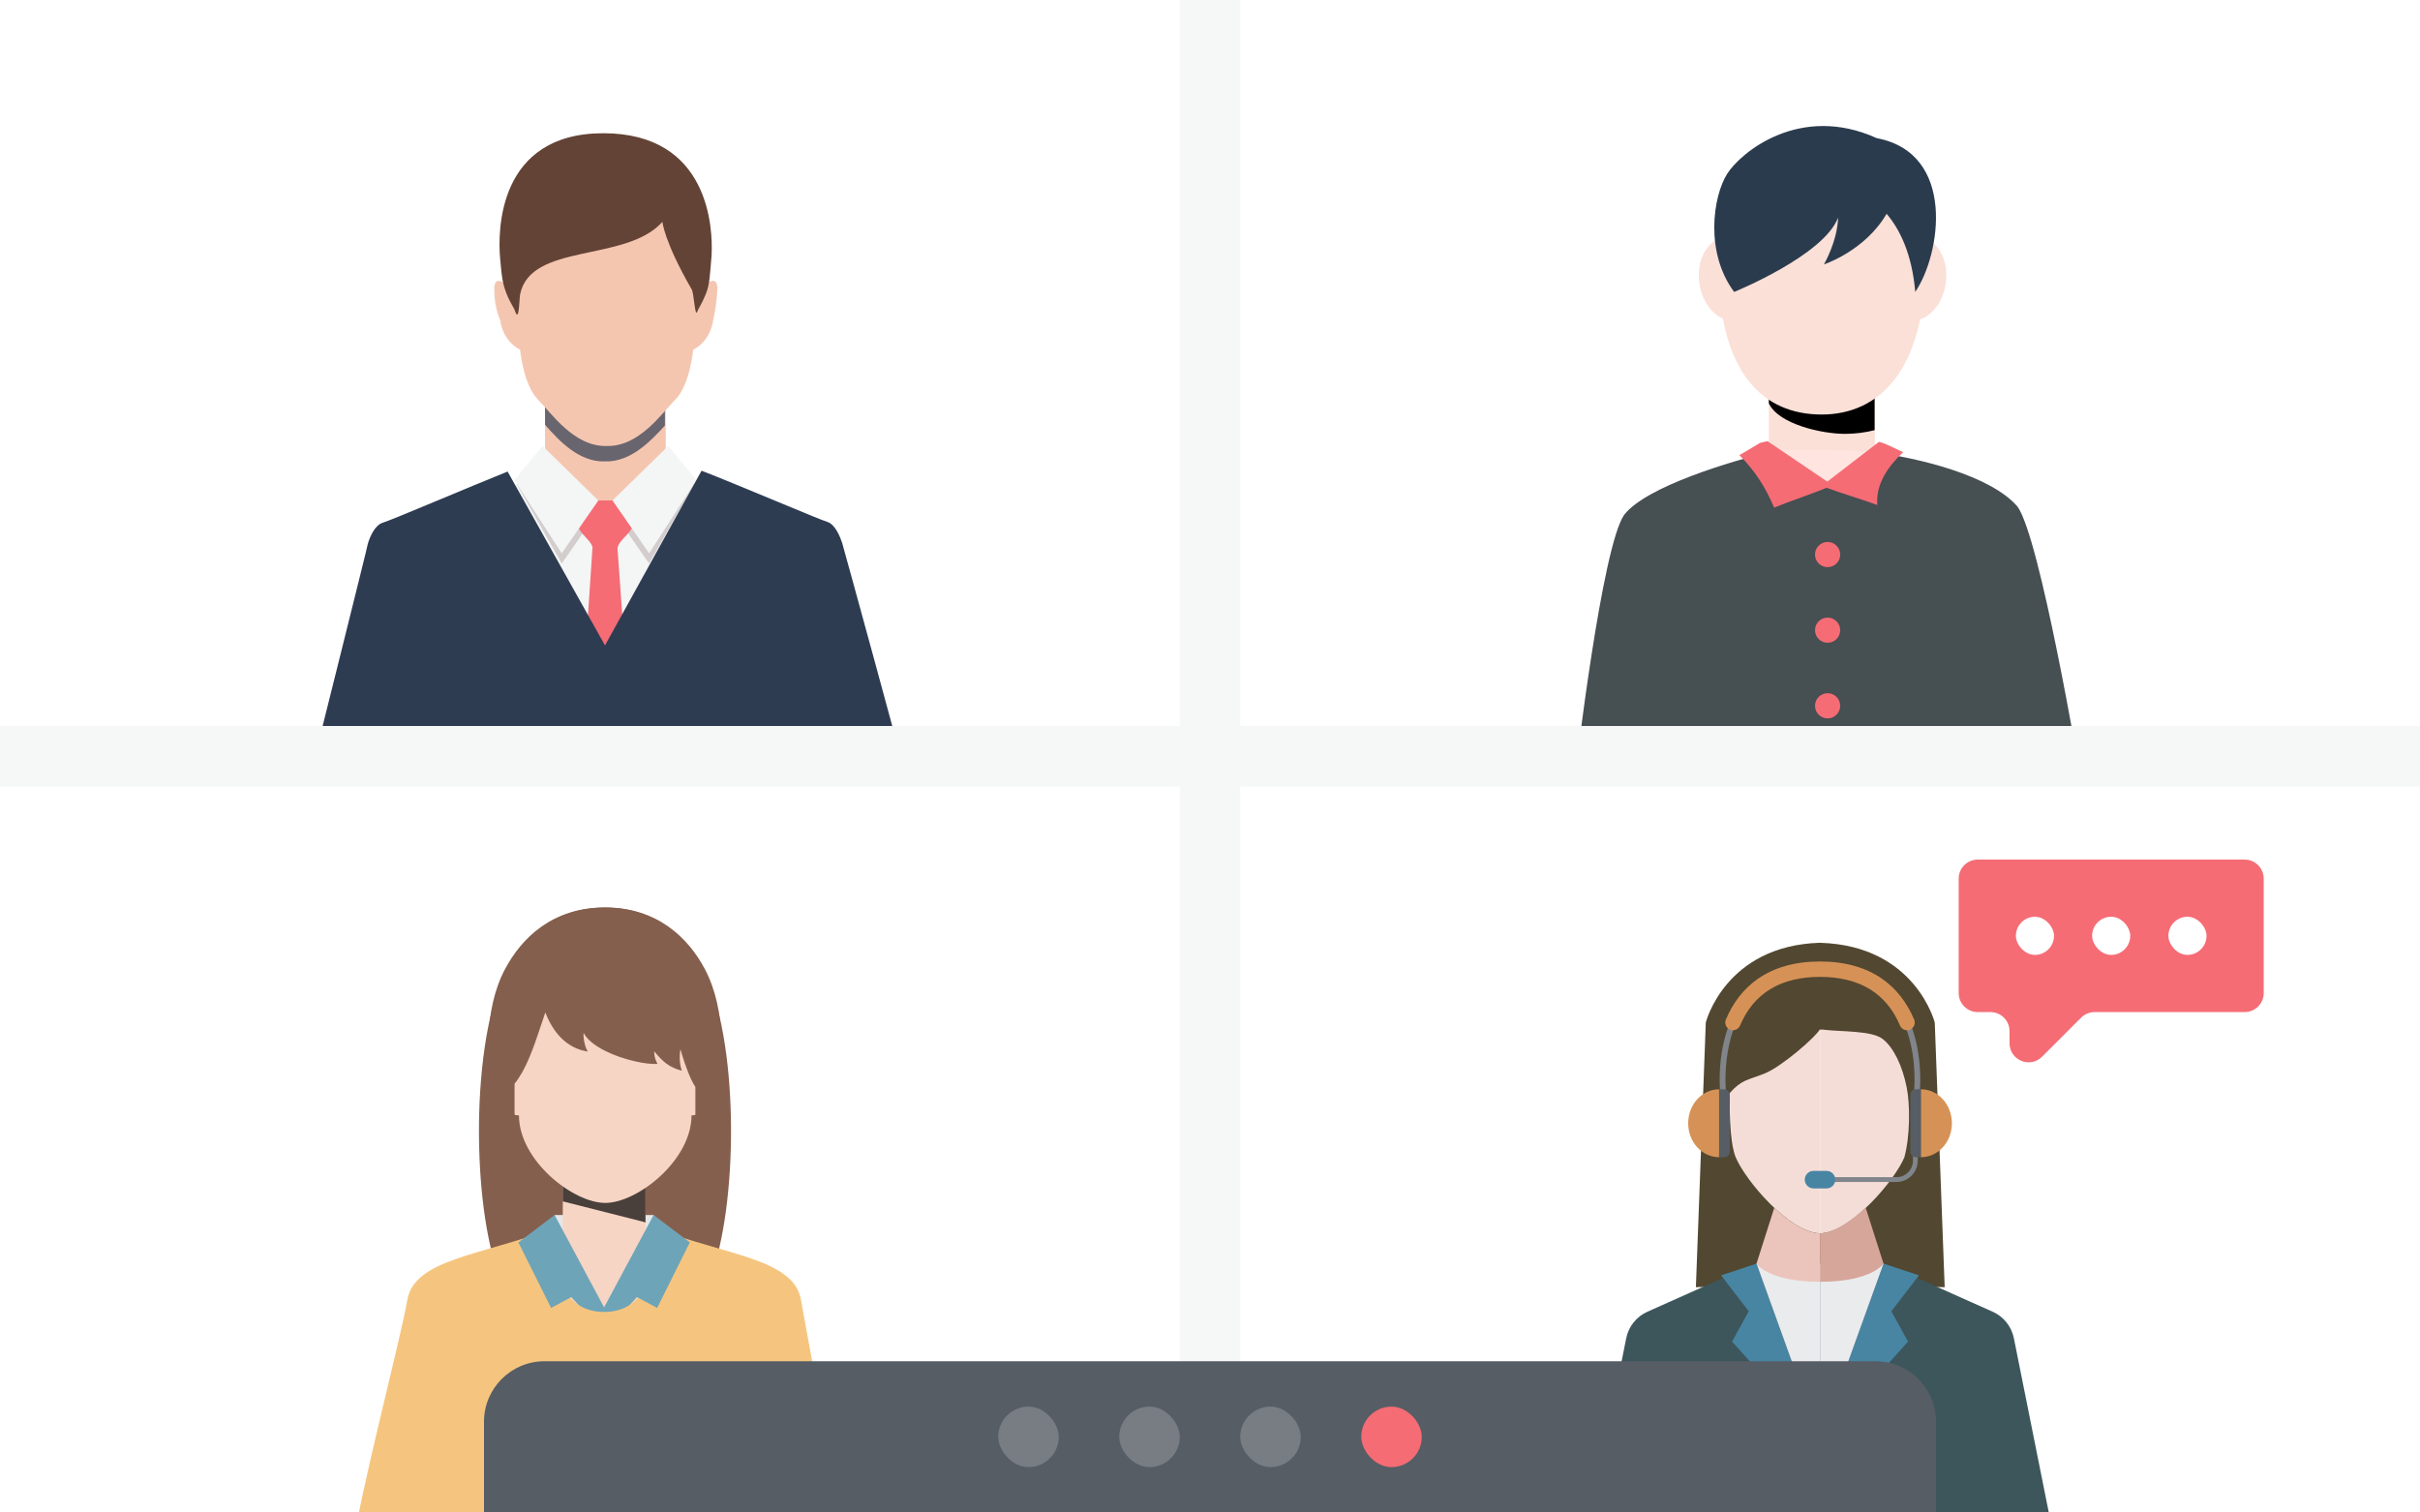
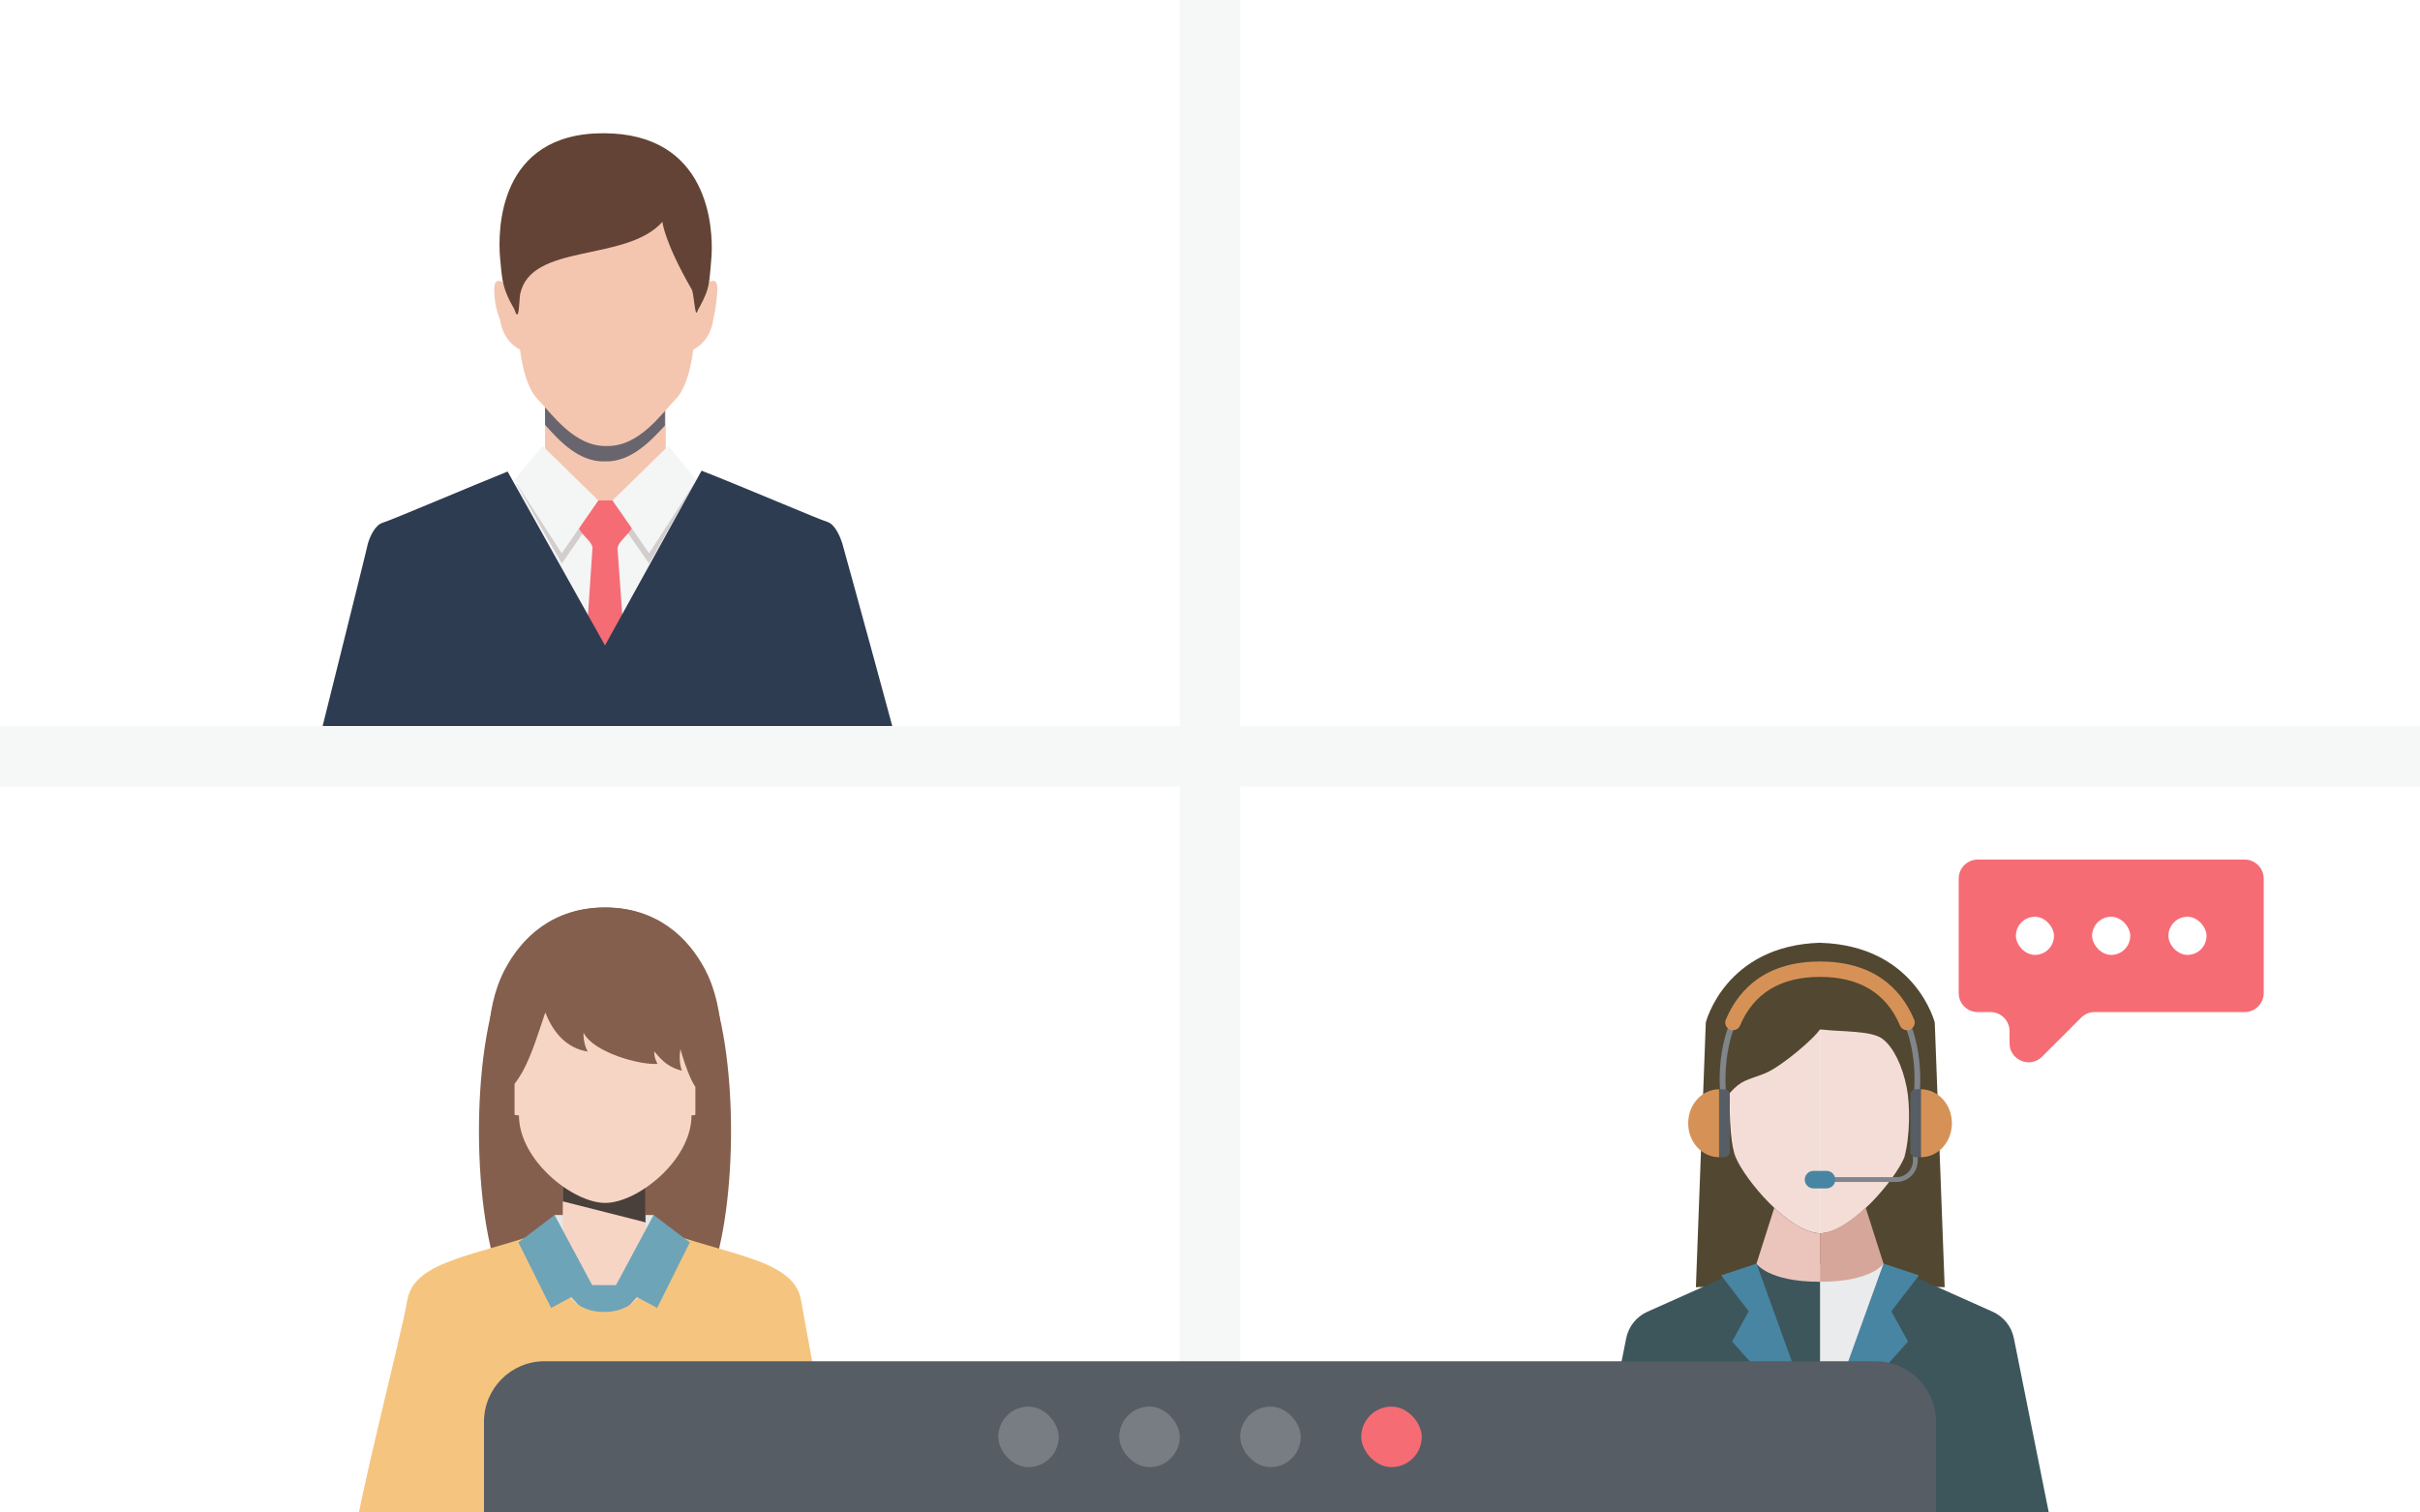
<svg xmlns="http://www.w3.org/2000/svg" width="160" height="100" viewBox="0 0 160 100" fill="none">
  <g clip-path="url(#clip0_3194_116725)">
    <g clip-path="url(#clip1_3194_116725)">
      <rect width="80" height="50" fill="white" />
-       <rect width="40" height="40" transform="translate(20 5)" fill="white" />
      <g filter="url(#filter0_d_3194_116725)">
        <path d="M40.053 33.989L36.035 30.27V25.594H44.015V30.27L40.053 33.989Z" fill="#F4C6B0" />
        <g style="mix-blend-mode:overlay" opacity="0.7">
          <path d="M36.035 28.083C36.971 29.154 38.291 30.562 39.997 30.506C41.703 30.562 43.024 29.154 43.96 28.139V26.055H36.035V28.083Z" fill="#2E3C52" />
        </g>
        <path d="M32.68 19.176C32.625 18.049 33.505 18.838 33.505 18.838C33.505 18.838 31.964 9.316 40.054 9.316C48.199 9.316 46.603 18.838 46.603 18.838C46.603 18.838 47.483 18.049 47.428 19.176C47.373 20.303 47.153 21.148 47.153 21.148C47.153 21.148 47.043 22.5 45.832 23.12C45.832 23.12 45.612 25.43 44.677 26.388C43.741 27.346 42.255 29.543 40.109 29.487C37.963 29.543 36.477 27.346 35.541 26.388C34.606 25.43 34.386 23.12 34.386 23.12C33.175 22.5 33.065 21.148 33.065 21.148C33.065 21.148 32.68 20.359 32.68 19.176Z" fill="#F4C6B0" />
        <path d="M39.945 47.575C47.154 47.575 51.062 46.955 55.794 42.11C55.794 42.11 55.794 37.264 55.684 37.039C55.574 36.701 55.244 35.799 54.694 35.63C54.144 35.461 46.604 32.362 45.449 31.855L40.056 33.264L34.552 31.855C33.397 32.362 25.857 35.461 25.307 35.63C24.757 35.799 24.427 36.645 24.317 37.039C24.261 37.264 24.151 41.096 24.151 42.11C28.884 46.842 32.791 47.575 39.945 47.575Z" fill="#F4F5F5" />
        <path d="M39.56 33.77L37.139 37.263L34.167 32.023L35.873 30.164L39.56 33.77ZM40.496 33.77L42.917 37.263L45.889 32.023L44.183 30.164L40.496 33.77Z" fill="#D3CDCD" />
        <path d="M41.705 34.217L41.045 33.203C40.99 33.146 40.88 33.09 40.77 33.09H39.999H39.229C39.118 33.09 39.008 33.146 38.953 33.203L38.293 34.217C38.073 34.442 38.128 34.555 38.183 34.724C38.403 35.4 39.063 35.682 39.174 36.189C39.174 36.189 38.788 42.273 38.348 47.739C38.293 49.429 41.76 49.373 41.65 47.682C41.265 42.273 40.825 36.245 40.825 36.245C40.935 35.682 41.65 35.343 41.87 34.724C41.87 34.555 41.925 34.442 41.705 34.217Z" fill="#F56C75" />
        <path d="M39.56 33.09L37.138 36.583L34.002 31.738L35.873 29.484L39.56 33.09ZM40.495 33.09L42.917 36.583L46.053 31.738L44.182 29.484L40.495 33.09Z" fill="#F4F5F5" />
        <path d="M40.108 9.426C33.724 9.426 33.229 15.623 33.394 17.483C33.504 18.779 34.22 19.398 34.22 19.117C34.165 17.314 34.55 15.68 35.265 14.891C36.201 13.933 37.797 15.004 39.888 15.004C42.144 15.004 43.85 13.651 44.896 14.835C45.556 15.623 45.831 16.863 45.886 18.891C45.886 19.173 46.437 18.666 46.547 17.37C46.712 15.567 46.382 9.426 40.108 9.426Z" fill="#D39572" />
        <path d="M39.89 8.809C32.901 8.809 32.901 15.288 33.066 17.091C33.176 18.33 33.231 18.781 33.506 19.457C33.781 20.133 34.002 20.359 34.056 20.584C34.332 21.373 34.332 19.739 34.387 19.457C35.102 16.02 41.376 17.372 43.797 14.668C43.797 14.668 43.907 15.964 45.723 19.119C45.888 19.345 45.943 21.091 46.108 20.584C46.163 20.415 46.384 20.133 46.659 19.457C46.934 18.781 46.934 18.161 47.044 16.922C47.154 15.062 46.879 8.809 39.89 8.809Z" fill="#634335" />
        <path d="M39.945 50.277C46.714 50.277 55.794 57.728 60.417 53.333C59.646 50.291 55.739 36.079 55.684 35.91C55.574 35.572 55.244 34.671 54.693 34.502C54.253 34.389 48.86 32.079 46.384 31.121L40 42.671L33.561 31.177C31.03 32.192 25.747 34.445 25.307 34.558C24.756 34.727 24.426 35.572 24.316 35.967C24.316 36.079 20.77 50.234 20 53.333C24.568 57.728 33.231 50.277 39.945 50.277Z" fill="#2E3C52" />
      </g>
    </g>
    <g clip-path="url(#clip2_3194_116725)">
      <rect width="80" height="50" transform="translate(80)" fill="white" />
      <rect width="40" height="40" transform="translate(100 5)" fill="white" />
      <g filter="url(#filter1_d_3194_116725)">
        <path d="M123.942 22.953H116.948V31.305H123.942V22.953Z" fill="#FAE0D7" />
        <path d="M123.94 22.953H119.61V31.305H123.94V22.953Z" fill="#FAE0D7" />
        <g style="mix-blend-mode:overlay">
          <path d="M116.948 26.665C117.577 28.04 120.447 28.685 121.98 28.685C122.654 28.685 123.31 28.599 123.942 28.441V22.953H116.948V26.664V26.665Z" fill="black" />
        </g>
        <path d="M127.294 17.324C127.294 5.625 113.595 5.628 113.595 17.324C113.595 24.814 116.662 27.407 120.444 27.407C124.227 27.407 127.294 24.502 127.294 17.324Z" fill="#FAE0D7" />
        <path d="M126.263 21.187C125.133 21.058 124.371 19.719 124.562 18.201C124.751 16.681 125.821 15.553 126.951 15.682C128.08 15.811 128.842 17.148 128.652 18.668C128.462 20.188 127.393 21.316 126.264 21.187H126.263Z" fill="#FAE0D7" />
        <path d="M112.343 18.668C112.152 17.148 112.914 15.811 114.042 15.682C115.173 15.553 116.243 16.681 116.433 18.201C116.623 19.72 115.86 21.058 114.731 21.187C113.601 21.316 112.532 20.188 112.343 18.668Z" fill="#FAE0D7" />
        <path d="M124.079 9.132C118.994 6.831 115.08 10.085 114.192 11.494C113.248 12.993 112.711 16.692 114.655 19.302C114.655 19.302 120.576 16.898 121.528 14.385C121.472 15.995 120.588 17.482 120.588 17.482C120.588 17.482 123.313 16.59 124.733 14.134C125.579 15.127 126.409 16.734 126.628 19.3C128.321 16.819 129.356 10.134 124.079 9.132H124.079Z" fill="#2B3B4E" />
        <path d="M123.749 29.891L120.668 33.103L117.083 29.817C118.819 29.718 121.376 29.717 123.749 29.892V29.891Z" fill="#FFE4E0" />
        <path d="M137.499 51.071H104.166C104.166 51.071 105.902 36.11 107.395 34.021C108.892 32.143 114.396 30.516 117.249 29.801L120.708 32.27L123.583 29.856C126.845 30.251 131.629 31.437 133.393 33.499C134.886 35.59 137.499 51.071 137.499 51.071Z" fill="#464F52" />
        <circle cx="120.833" cy="36.665" r="0.833" fill="#F56C75" />
        <circle cx="120.833" cy="41.665" r="0.833" fill="#F56C75" />
        <circle cx="120.833" cy="46.665" r="0.833" fill="#F56C75" />
        <path d="M125.833 29.899C124.618 31.024 124.021 32.186 124.121 33.391C123.343 33.092 121.563 32.553 120.767 32.251C119.902 32.614 118.16 33.203 117.296 33.562C116.751 32.244 115.999 31.078 115 30.096L116.367 29.282L116.862 29.168L120.813 31.843L124.209 29.228C124.34 29.148 125.704 29.856 125.833 29.899Z" fill="#F56C75" />
      </g>
    </g>
    <g clip-path="url(#clip3_3194_116725)">
      <rect width="80" height="50" transform="translate(0 50)" fill="white" />
      <rect width="40" height="40" transform="translate(20 55)" fill="white" />
      <path d="M47.589 82.353C47.58 82.406 47.567 82.453 47.557 82.502C47.438 83.011 47.304 83.485 47.16 83.918C46.909 84.663 46.644 85.278 46.304 85.741C46.147 85.958 45.973 86.141 45.776 86.287C45.4 86.569 44.939 86.718 44.355 86.718H35.642C35.033 86.718 34.56 86.555 34.173 86.249C33.995 86.109 33.84 85.939 33.696 85.739C33.356 85.276 33.091 84.661 32.84 83.916C32.696 83.485 32.562 83.009 32.443 82.499C32.432 82.451 32.42 82.404 32.411 82.355C31.044 76.345 31.45 65.685 34.547 62.475C35.816 61.159 37.39 60 39.999 60C42.069 60 43.485 60.728 44.616 61.688C44.914 61.936 45.188 62.202 45.453 62.475C45.557 62.586 45.661 62.705 45.758 62.83C48.576 66.407 48.909 76.549 47.589 82.353Z" fill="#855F4D" />
      <path d="M43.214 80.332H36.668V83.143H43.214V80.332Z" fill="#E6E6E6" />
      <path d="M42.678 78.148H37.209V89.631H42.678V78.148Z" fill="#F6D5C5" />
      <g style="mix-blend-mode:overlay" opacity="0.7">
        <path d="M42.678 78.168V80.828L42.535 80.78L37.209 79.43V78.168H42.678Z" fill="black" />
      </g>
-       <path d="M41.445 84.965L39.941 86.438L38.437 84.965L37.525 85.493L39.079 87.188H39.941H40.805L42.356 85.493L41.445 84.965Z" fill="#6EA4B8" />
+       <path d="M41.445 84.965L38.437 84.965L37.525 85.493L39.079 87.188H39.941H40.805L42.356 85.493L41.445 84.965Z" fill="#6EA4B8" />
      <path d="M55.834 102.385C55.498 99.393 53.38 88.416 52.961 85.955C52.498 83.251 48.118 83.01 43.41 81.242C43.41 81.242 43.824 86.743 39.94 86.743C36.056 86.743 36.481 81.242 36.481 81.242C31.773 83.012 27.391 83.253 26.93 85.955C26.487 88.541 23.612 99.437 23.334 102.385H39.996H55.834Z" fill="#F5C57F" />
      <path d="M43.214 80.332L39.941 86.437L36.668 80.332L34.273 82.143L36.436 86.478L38.238 85.507L39.941 86.437L41.644 85.507L43.448 86.478L45.609 82.143L43.214 80.332Z" fill="#6EA4B8" />
      <path d="M46.489 72.787C46.489 73.006 46.481 73.222 46.46 73.437C46.45 73.584 46.431 73.731 46.406 73.874C46.346 74.286 46.251 74.688 46.125 75.074L46.149 75.024C45.913 75.542 45.961 76.194 46.149 76.692C45.895 76.606 45.692 76.47 45.619 76.236C45.277 76.861 40.883 79.219 39.997 79.219C39.11 79.219 34.716 76.857 34.377 76.236C34.302 76.47 34.099 76.606 33.844 76.692C34.033 76.194 34.08 75.54 33.844 75.024L33.871 75.074C33.741 74.688 33.645 74.286 33.587 73.874C33.562 73.731 33.544 73.584 33.535 73.439C33.513 73.222 33.504 73.006 33.504 72.787C33.504 72.279 33.556 71.782 33.658 71.305C33.691 71.129 33.734 70.957 33.782 70.787C33.913 70.33 34.087 69.892 34.302 69.48C34.553 68.993 34.857 68.542 35.211 68.136C35.508 67.792 35.837 67.479 36.195 67.206C36.222 67.183 36.249 67.16 36.28 67.141C36.564 66.928 36.867 66.74 37.179 66.578C38.031 66.143 38.988 65.898 39.999 65.898C41.01 65.898 41.965 66.143 42.818 66.58C43.566 66.961 44.233 67.492 44.786 68.134C45.139 68.54 45.445 68.991 45.696 69.478C45.909 69.89 46.085 70.328 46.216 70.785C46.266 70.959 46.307 71.129 46.34 71.303C46.44 71.78 46.493 72.277 46.493 72.784L46.489 72.787Z" fill="#855F4D" />
      <path d="M45.986 70.319L46.17 67.912C46.17 64.765 43.162 62.215 40.018 62.215C36.873 62.215 33.865 64.765 33.865 67.912L34.049 70.317C33.873 70.358 33.714 70.439 33.581 70.553C33.335 70.762 33.179 71.073 33.179 71.421V72.606C33.179 73.232 33.685 73.741 34.312 73.745C34.312 76.718 37.884 79.533 40.016 79.533C42.147 79.533 45.719 76.716 45.719 73.745C46.344 73.741 46.85 73.234 46.85 72.606V71.421C46.85 70.887 46.479 70.439 45.982 70.317L45.986 70.319Z" fill="#F6D5C5" />
      <path d="M46.596 64.059C46.596 64.059 46.594 64.057 46.594 64.055C45.499 62.011 43.475 60 39.997 60C36.519 60 34.494 62.011 33.402 64.053C33.402 64.055 33.399 64.055 33.399 64.057C31.917 66.832 32.157 70.552 32.816 72.659C32.936 73.045 33.066 73.375 33.206 73.637C33.206 73.637 33.206 73.639 33.208 73.639C33.471 74.133 33.759 74.381 34.013 74.279C34.015 74.279 34.018 74.277 34.02 74.277V71.654C34.209 71.423 34.383 71.151 34.551 70.853C35.193 69.682 35.654 68.095 36.003 67.091C36.02 67.039 36.038 66.989 36.055 66.939C36.066 66.967 36.079 66.996 36.09 67.026C36.61 68.323 37.5 69.314 38.861 69.525C38.669 69.214 38.554 68.654 38.582 68.289C38.828 68.754 39.363 69.155 39.997 69.473C41.205 70.084 42.785 70.402 43.469 70.339C43.412 70.191 43.253 69.98 43.253 69.51C43.847 70.219 44.211 70.548 45.084 70.798C44.949 70.422 44.894 69.939 44.986 69.362C44.986 69.362 45.184 70.104 45.473 70.835C45.621 71.218 45.795 71.597 45.976 71.865V73.225L45.974 74.277C45.976 74.277 45.978 74.279 45.98 74.279C46.235 74.381 46.522 74.133 46.786 73.639C46.788 73.639 46.788 73.637 46.788 73.637C46.927 73.375 47.058 73.045 47.178 72.659C47.835 70.552 48.074 66.832 46.594 64.057L46.596 64.059ZM45.983 65.805V65.847C45.978 65.831 45.974 65.82 45.965 65.805H45.983Z" fill="#855F4D" />
    </g>
    <g clip-path="url(#clip4_3194_116725)">
      <rect width="80" height="50" transform="translate(80 50)" fill="white" />
      <rect width="44" height="44" transform="translate(102 53)" fill="white" />
      <path d="M126.232 68.078H120.333V81.548C122.347 81.505 125.265 78.052 125.903 76.515C126.544 74.968 126.232 68.078 126.232 68.078Z" fill="#F5DDD7" />
      <path d="M114.434 68.078H120.333V81.548C118.319 81.505 115.401 78.052 114.763 76.515C114.122 74.968 114.434 68.078 114.434 68.078Z" fill="#F5DDD7" />
      <path d="M120.397 81.535C120.374 81.537 120.349 81.538 120.326 81.54C120.326 81.54 120.316 81.54 120.31 81.54C120.304 81.54 120.3 81.54 120.294 81.54C118.282 81.46 115.39 78.035 114.756 76.507C114.443 75.749 114.356 74.168 114.352 72.282C115.157 71.368 115.521 71.434 116.667 70.976C117.812 70.517 120.046 68.559 120.313 68.07H120.397V62.335C120.374 62.335 120.351 62.334 120.326 62.332C114.049 62.528 112.78 67.605 112.78 67.605L112.125 85.104L120.328 84.887H120.398V81.535H120.397Z" fill="#524731" />
      <path d="M127.918 67.609C127.918 67.609 126.648 62.532 120.371 62.336C120.369 62.336 120.368 62.336 120.366 62.336V68.075H120.512C121.708 68.224 123.719 68.126 124.458 68.682C125.197 69.238 125.779 70.476 126.062 71.891C126.292 73.037 126.292 75.099 125.909 76.51C125.275 78.039 122.384 81.464 120.371 81.542C120.371 81.542 120.368 81.542 120.366 81.542V84.888H120.371L128.574 85.105L127.918 67.606V67.609Z" fill="#524731" />
      <path d="M115.69 83.701C116.004 83.561 116.344 83.488 116.688 83.488H123.979C124.323 83.488 124.663 83.561 124.977 83.701L131.75 86.728C132.472 87.051 132.994 87.704 133.149 88.48L135.505 100.24C135.776 101.594 134.871 102.876 133.495 102.996C131.096 103.206 126.862 103.456 120.334 103.456C114.211 103.456 109.804 103.191 107.253 102.978C105.848 102.86 104.901 101.547 105.178 100.164L107.518 88.48C107.673 87.704 108.195 87.051 108.917 86.728L115.69 83.701Z" fill="#3D565C" />
      <path d="M116.135 83.547L120.335 95.187L114.518 88.7L115.619 86.696L113.792 84.321L116.135 83.547Z" fill="#4885A3" />
-       <path d="M116.134 83.547L120.334 95.187V83.547H116.134Z" fill="#EAEBEC" />
      <path d="M124.532 83.547L120.333 95.187L126.15 88.7L125.047 86.696L126.875 84.321L124.532 83.547Z" fill="#4885A3" />
      <path d="M124.532 83.547L120.333 95.187V83.547H124.532Z" fill="#EAEBEC" />
      <path d="M120.332 81.545V84.746C120.332 84.746 120.346 84.746 120.354 84.746C123.759 84.746 124.531 83.548 124.531 83.548L123.347 79.836C122.359 80.771 121.253 81.509 120.331 81.545H120.332Z" fill="#D6A69A" />
      <path d="M116.132 83.549C116.132 83.549 116.906 84.747 120.31 84.747C120.317 84.747 120.324 84.747 120.331 84.747V81.547C119.412 81.526 118.302 80.795 117.307 79.859L116.131 83.549H116.132Z" fill="#EBC5BC" />
      <path d="M125.386 78.147H120.333V77.83H125.386C125.987 77.83 126.475 77.342 126.475 76.741V76.098H126.792V76.741C126.792 77.516 126.162 78.149 125.385 78.149L125.386 78.147Z" fill="#80858B" />
      <path d="M120.761 78.575H119.903C119.582 78.575 119.322 78.315 119.322 77.994C119.322 77.674 119.582 77.414 119.903 77.414H120.761C121.082 77.414 121.342 77.674 121.342 77.994C121.342 78.315 121.082 78.575 120.761 78.575Z" fill="#4885A3" />
      <path d="M126.723 72.595C126.715 72.595 126.708 72.595 126.699 72.593C126.595 72.58 126.52 72.485 126.533 72.38C126.533 72.37 126.654 71.385 126.513 70.121C126.383 68.965 126.003 67.329 124.922 66.105C123.863 64.904 122.318 64.297 120.33 64.297C118.343 64.297 116.797 64.906 115.737 66.107C113.66 68.462 114.124 72.341 114.128 72.38C114.141 72.484 114.067 72.58 113.962 72.593C113.858 72.606 113.761 72.533 113.748 72.427C113.743 72.386 113.621 71.395 113.766 70.089C113.9 68.875 114.301 67.156 115.449 65.854C116.583 64.567 118.225 63.914 120.328 63.914C122.431 63.914 124.072 64.567 125.206 65.854C126.354 67.156 126.755 68.875 126.889 70.089C127.034 71.397 126.913 72.387 126.907 72.427C126.895 72.524 126.813 72.595 126.718 72.595H126.723Z" fill="#80858B" />
      <path d="M126.088 68.116C125.891 68.116 125.702 67.999 125.619 67.804C124.719 65.669 122.94 64.588 120.332 64.588C117.724 64.588 115.945 65.671 115.045 67.804C114.935 68.062 114.638 68.183 114.378 68.075C114.119 67.966 113.998 67.668 114.107 67.408C114.584 66.274 115.289 65.375 116.197 64.734C117.292 63.962 118.682 63.57 120.331 63.57C121.979 63.57 123.369 63.962 124.465 64.734C125.374 65.375 126.077 66.274 126.555 67.408C126.664 67.667 126.543 67.966 126.283 68.075C126.218 68.103 126.152 68.116 126.086 68.116H126.088Z" fill="#D69256" />
      <path d="M126.969 72.019H126.669C126.467 72.019 126.304 72.183 126.304 72.385V76.145C126.304 76.347 126.467 76.51 126.669 76.51H126.969C127.171 76.51 127.334 76.347 127.334 76.145V72.385C127.334 72.183 127.171 72.019 126.969 72.019Z" fill="#565D65" />
      <path d="M127.011 72.019V76.51C128.138 76.51 129.052 75.505 129.052 74.266C129.052 73.026 128.138 72.021 127.011 72.021V72.019Z" fill="#D69256" />
      <path d="M113.699 76.512H114C114.201 76.512 114.365 76.348 114.365 76.147V72.386C114.365 72.185 114.201 72.021 114 72.021H113.699C113.498 72.021 113.334 72.185 113.334 72.386V76.147C113.334 76.348 113.498 76.512 113.699 76.512Z" fill="#565D65" />
      <path d="M113.656 72.019V76.51C112.528 76.51 111.615 75.505 111.615 74.266C111.615 73.026 112.528 72.021 113.656 72.021V72.019Z" fill="#D69256" />
      <path fill-rule="evenodd" clip-rule="evenodd" d="M149.667 58.092C149.667 57.396 149.102 56.832 148.406 56.832H130.76C130.064 56.832 129.5 57.396 129.5 58.092V65.655C129.5 66.351 130.064 66.915 130.76 66.915H131.601C132.298 66.915 132.862 67.48 132.862 68.176V68.973C132.862 70.096 134.22 70.659 135.014 69.865L137.594 67.284C137.83 67.048 138.151 66.915 138.485 66.915H148.406C149.102 66.915 149.667 66.351 149.667 65.655V58.092Z" fill="#F56C75" />
      <rect x="133.281" y="60.613" width="2.521" height="2.521" rx="1.26" fill="white" />
      <rect x="138.322" y="60.613" width="2.521" height="2.521" rx="1.26" fill="white" />
      <rect x="143.365" y="60.613" width="2.521" height="2.521" rx="1.26" fill="white" />
    </g>
    <rect y="48" width="160" height="4" fill="#F6F8F8" />
    <rect x="78" width="4" height="100" fill="#F6F8F8" />
-     <path d="M32 95C32 92.791 33.791 91 36 91H124C126.209 91 128 92.791 128 95V99H32V95Z" fill="#565D65" />
    <path d="M32 94C32 91.791 33.791 90 36 90H124C126.209 90 128 91.791 128 94V100H32V94Z" fill="#565D65" />
    <rect opacity="0.2" x="66" y="93" width="4" height="4" rx="2" fill="white" />
    <rect opacity="0.2" x="74" y="93" width="4" height="4" rx="2" fill="white" />
    <rect opacity="0.2" x="82" y="93" width="4" height="4" rx="2" fill="white" />
    <rect x="90" y="93" width="4" height="4" rx="2" fill="#F56C75" />
  </g>
  <defs>
    <filter id="filter0_d_3194_116725" x="17.5" y="6.309" width="45.416" height="50.91" filterUnits="userSpaceOnUse" color-interpolation-filters="sRGB">
      <feFlood flood-opacity="0" result="BackgroundImageFix" />
      <feColorMatrix in="SourceAlpha" type="matrix" values="0 0 0 0 0 0 0 0 0 0 0 0 0 0 0 0 0 0 127 0" result="hardAlpha" />
      <feOffset />
      <feGaussianBlur stdDeviation="1.25" />
      <feComposite in2="hardAlpha" operator="out" />
      <feColorMatrix type="matrix" values="0 0 0 0 0.133 0 0 0 0 0.459 0 0 0 0 0.478 0 0 0 0.06 0" />
      <feBlend mode="multiply" in2="BackgroundImageFix" result="effect1_dropShadow_3194_116725" />
      <feBlend mode="normal" in="SourceGraphic" in2="effect1_dropShadow_3194_116725" result="shape" />
    </filter>
    <filter id="filter1_d_3194_116725" x="101.666" y="5.832" width="38.333" height="47.738" filterUnits="userSpaceOnUse" color-interpolation-filters="sRGB">
      <feFlood flood-opacity="0" result="BackgroundImageFix" />
      <feColorMatrix in="SourceAlpha" type="matrix" values="0 0 0 0 0 0 0 0 0 0 0 0 0 0 0 0 0 0 127 0" result="hardAlpha" />
      <feOffset />
      <feGaussianBlur stdDeviation="1.25" />
      <feComposite in2="hardAlpha" operator="out" />
      <feColorMatrix type="matrix" values="0 0 0 0 0.133 0 0 0 0 0.459 0 0 0 0 0.478 0 0 0 0.06 0" />
      <feBlend mode="multiply" in2="BackgroundImageFix" result="effect1_dropShadow_3194_116725" />
      <feBlend mode="normal" in="SourceGraphic" in2="effect1_dropShadow_3194_116725" result="shape" />
    </filter>
    <clipPath id="clip0_3194_116725">
      <rect width="160" height="100" rx="6" fill="white" />
    </clipPath>
    <clipPath id="clip1_3194_116725">
      <rect width="80" height="50" fill="white" />
    </clipPath>
    <clipPath id="clip2_3194_116725">
-       <rect width="80" height="50" fill="white" transform="translate(80)" />
-     </clipPath>
+       </clipPath>
    <clipPath id="clip3_3194_116725">
      <rect width="80" height="50" fill="white" transform="translate(0 50)" />
    </clipPath>
    <clipPath id="clip4_3194_116725">
      <rect width="80" height="50" fill="white" transform="translate(80 50)" />
    </clipPath>
  </defs>
</svg>